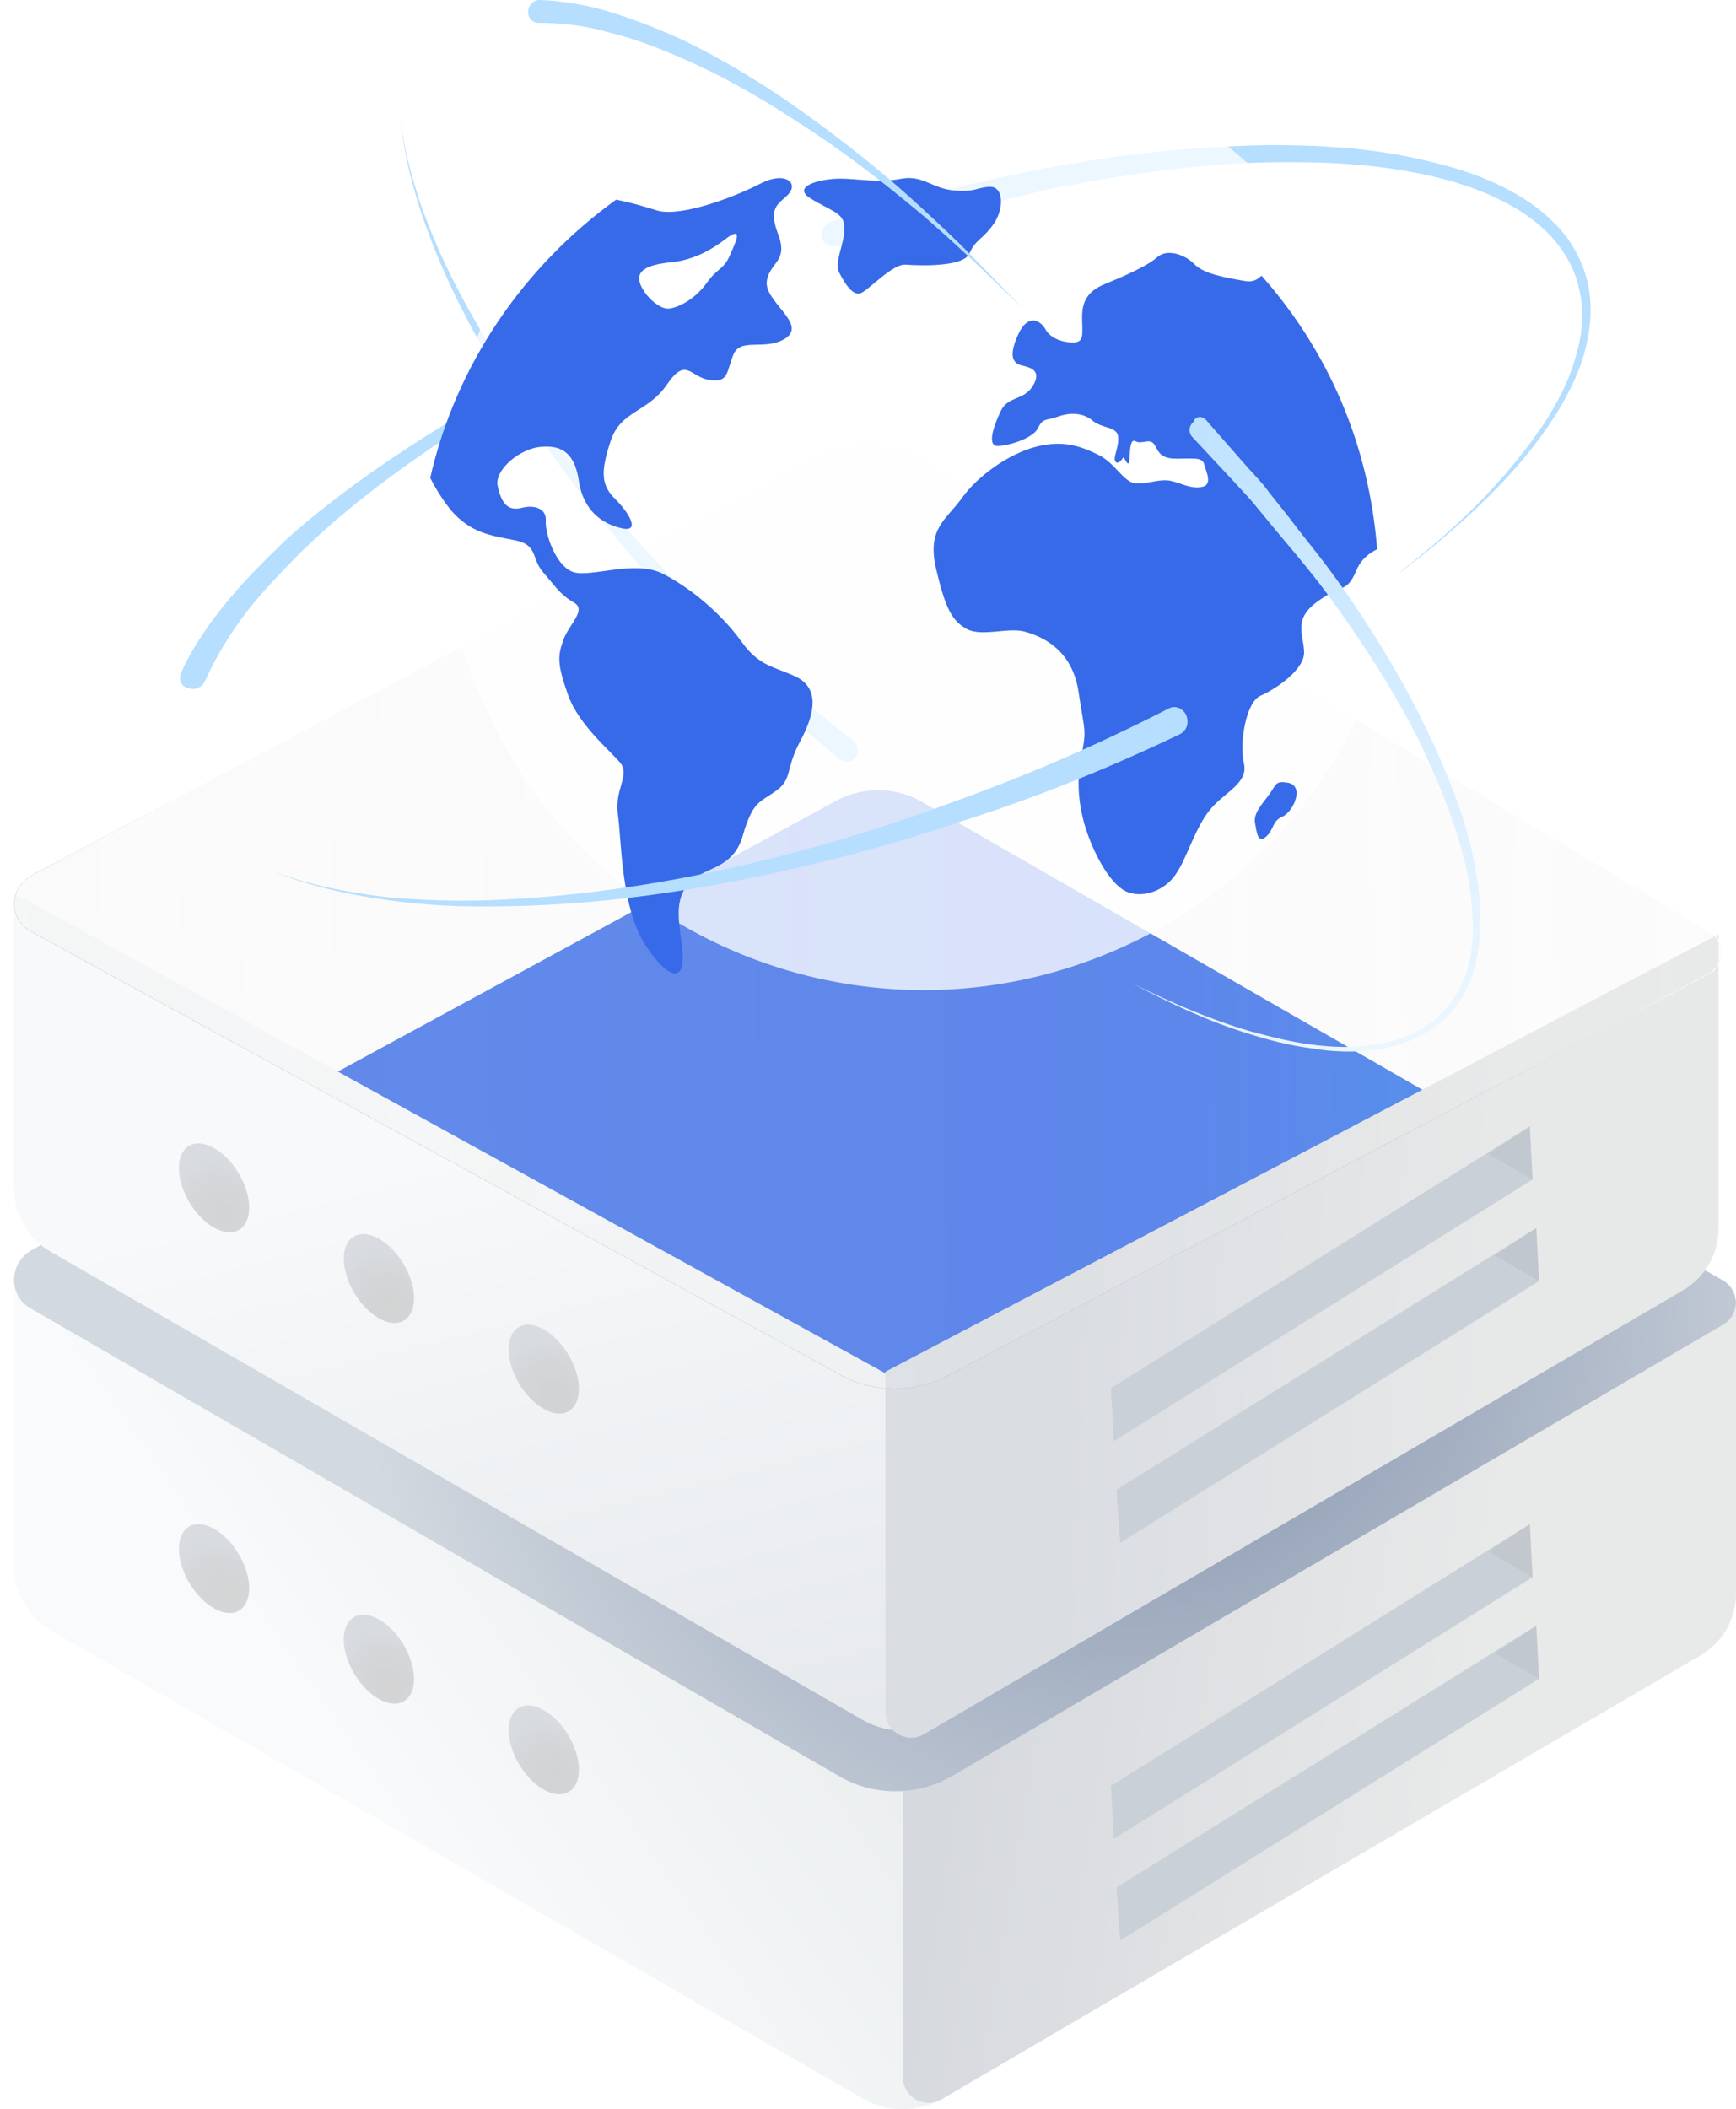
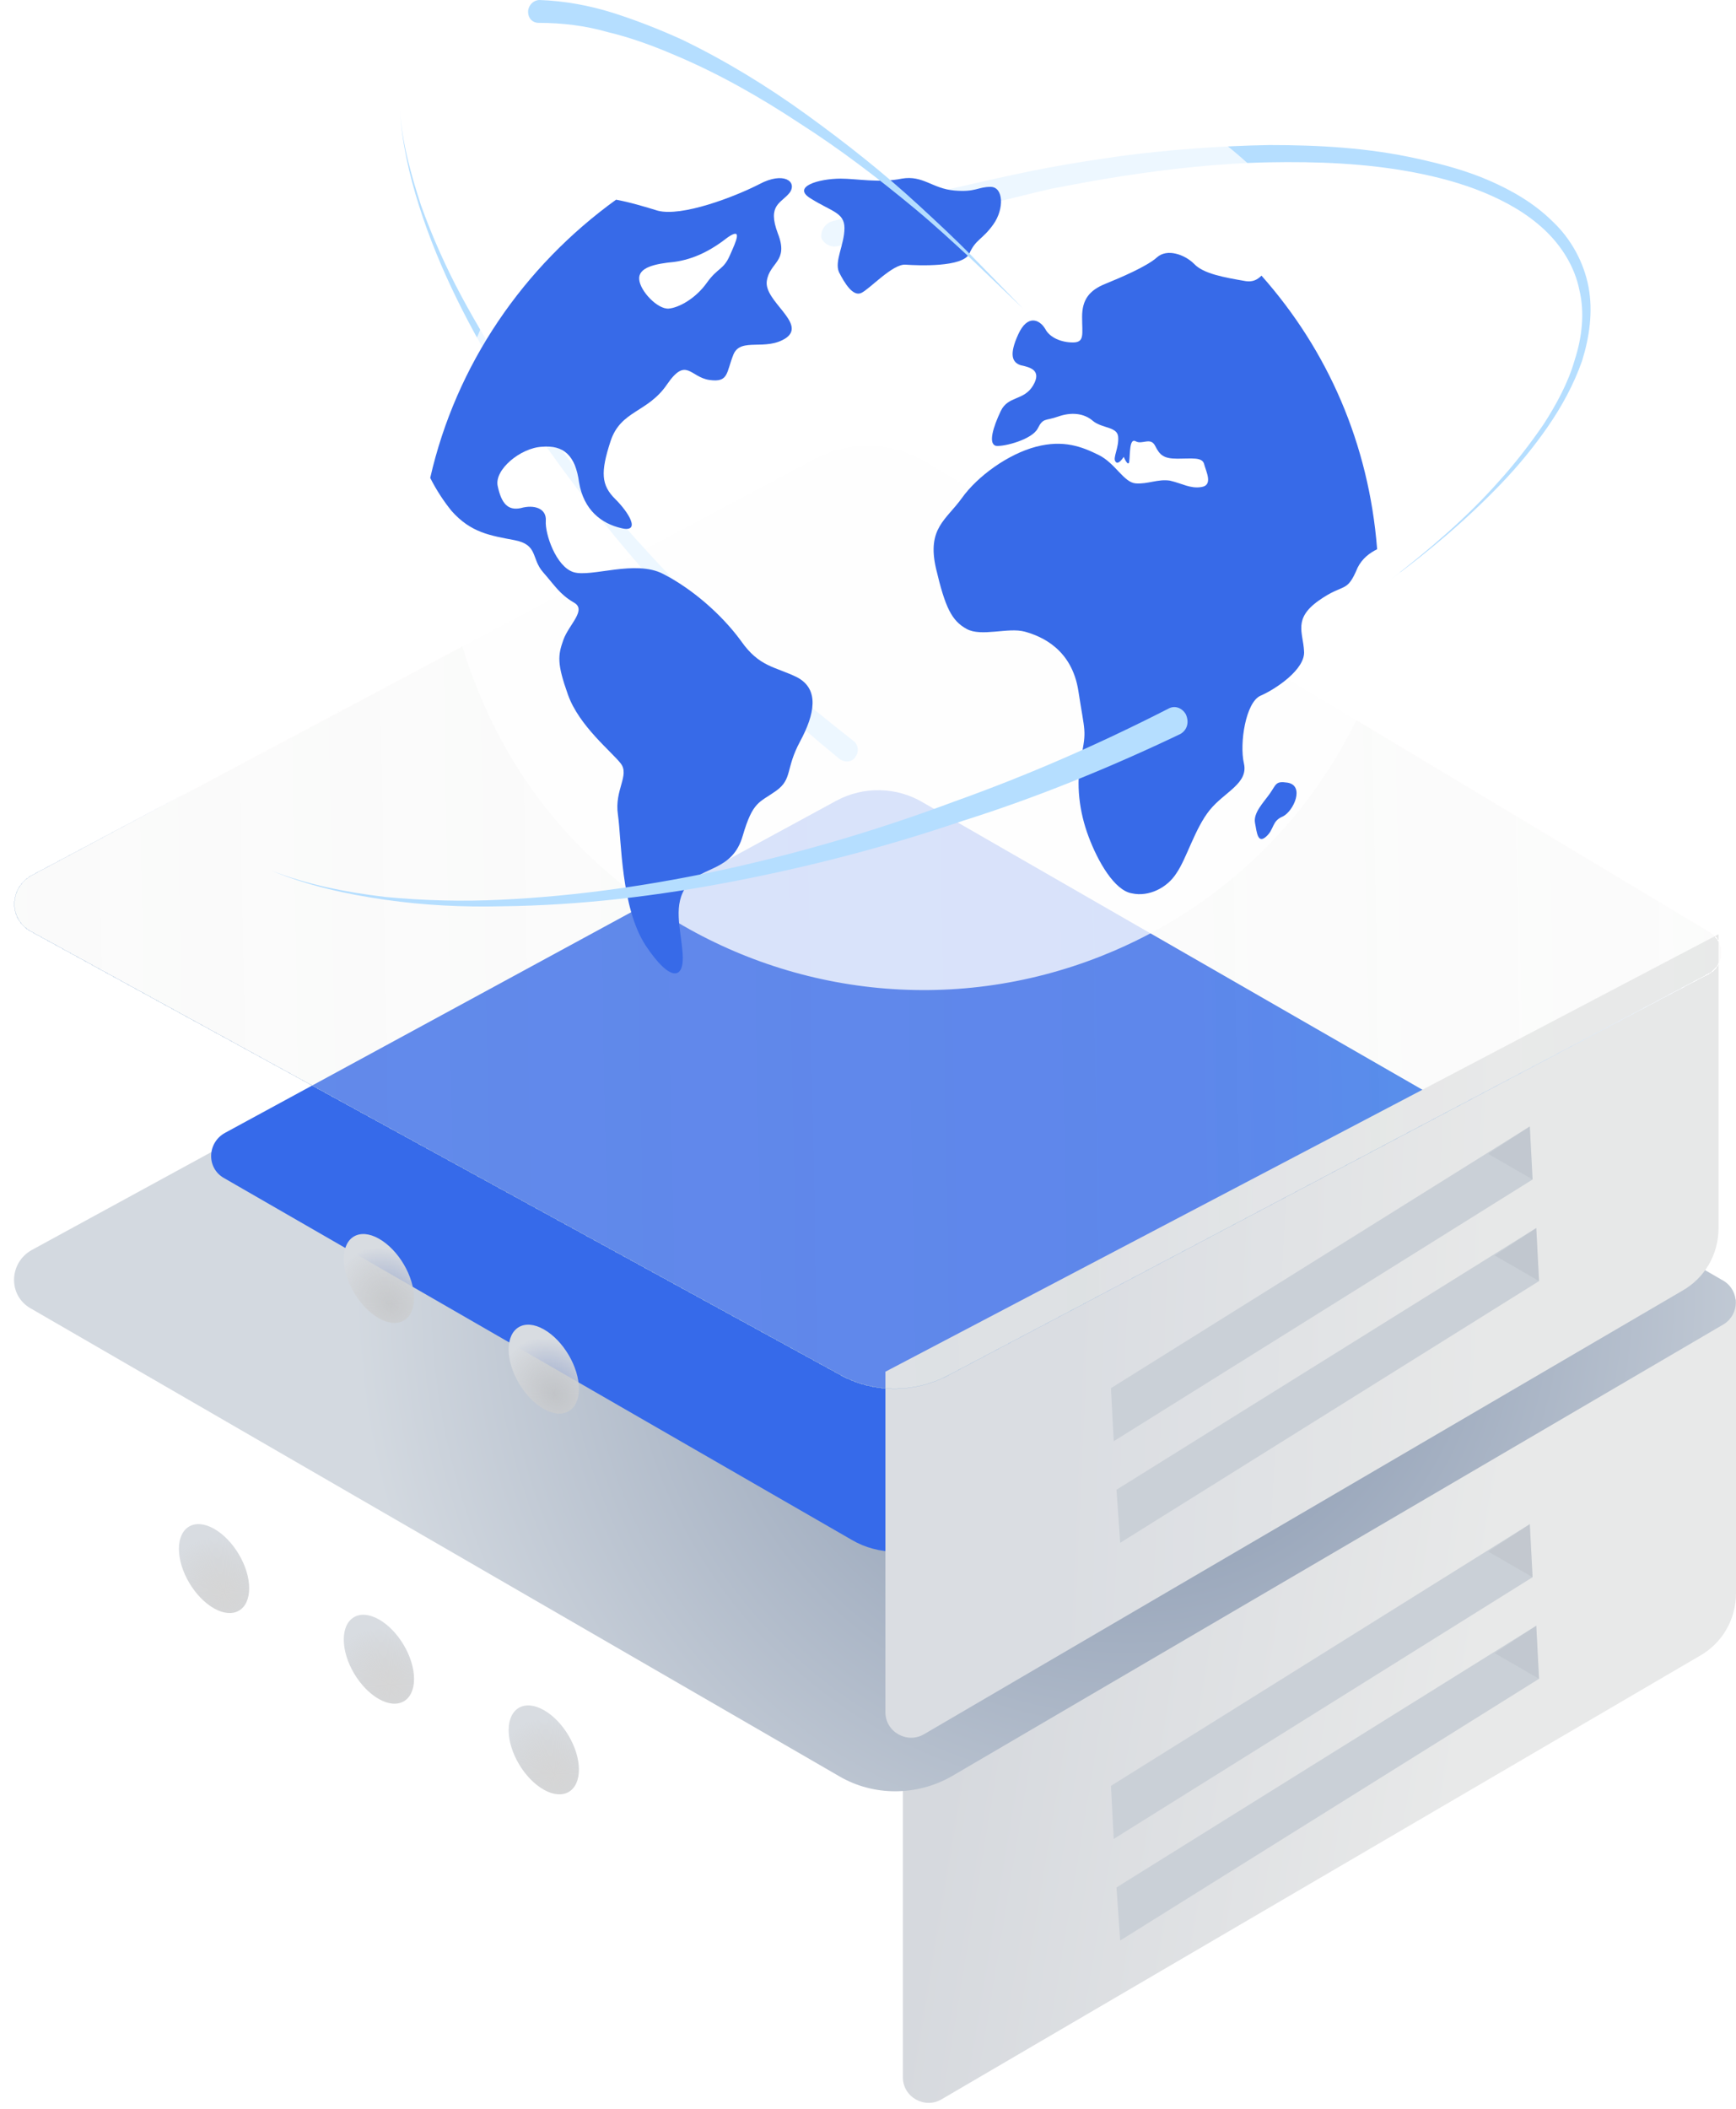
<svg xmlns="http://www.w3.org/2000/svg" width="494" height="600" viewBox="0 0 494 600" fill="none">
-   <path d="M256.925 501.075L268.239 596.872C261.135 601.037 252.452 601.037 245.347 596.872L14.588 463.849C8.01 460.205 4.063 453.176 4.063 445.627V361.804L256.925 501.075Z" fill="url(#paint0_linear_576_185)" />
  <path d="M494 369.614V453.176C494 460.726 490.053 467.494 483.475 471.138L267.977 597.133C263.241 599.997 256.926 596.613 256.926 590.886V494.047L494 369.614Z" fill="url(#paint1_linear_576_185)" />
  <path d="M490.582 376.642L270.874 505.24C260.876 510.967 248.509 510.967 238.773 505.24L8.804 372.217C2.226 368.572 2.489 359.201 9.067 355.556L232.985 233.466C242.983 228 255.35 228.26 265.086 234.247L490.582 364.407C495.055 367.271 495.055 373.779 490.582 376.642Z" fill="url(#paint2_diamond_576_185)" />
  <path d="M438.012 338.568L267.365 438.056C259.599 442.486 249.993 442.486 242.432 438.056L63.814 335.144C58.705 332.325 58.909 325.074 64.019 322.255L237.936 227.802C245.702 223.572 255.307 223.774 262.868 228.406L438.012 329.102C441.486 331.318 441.486 336.352 438.012 338.568Z" fill="url(#paint3_linear_576_185)" />
-   <path d="M256.861 393.344L268.175 489.141C261.071 493.307 252.388 493.307 245.284 489.141L14.525 356.118C7.947 352.474 4 345.445 4 337.896V254.073L256.861 393.344Z" fill="url(#paint4_linear_576_185)" />
  <path d="M489.028 265.753V349.316C489.028 356.865 485.081 363.634 478.503 367.278L263.005 493.273C258.269 496.136 251.954 492.752 251.954 487.025V390.186L489.028 265.753Z" fill="url(#paint5_linear_576_185)" />
  <g filter="url(#filter0_bd_576_185)">
    <path d="M486.623 272.914L270.582 386.949C260.642 392.505 248.348 392.505 238.67 386.949L8.776 261.046C2.236 257.51 2.498 248.42 9.037 244.884L231.636 126.452C241.575 121.149 253.869 121.402 263.547 127.21L486.623 261.046C491.069 263.823 491.069 270.136 486.623 272.914Z" fill="url(#paint6_linear_576_185)" fill-opacity="0.3" shape-rendering="crispEdges" />
    <path d="M270.535 386.861L270.533 386.862C260.623 392.401 248.366 392.4 238.719 386.863L238.718 386.862L8.824 260.958L8.823 260.958C2.359 257.463 2.61 248.473 9.085 244.972L231.683 126.54L231.638 126.457L231.683 126.54C241.592 121.254 253.848 121.506 263.496 127.295L486.57 261.13C486.57 261.131 486.57 261.131 486.571 261.131C490.953 263.87 490.953 270.088 486.573 272.827C486.572 272.828 486.571 272.829 486.57 272.829L270.535 386.861Z" stroke="url(#paint7_linear_576_185)" stroke-width="0.2" shape-rendering="crispEdges" />
  </g>
  <path d="M164.74 395.056C164.74 401.304 160.266 403.907 154.741 400.784C149.215 397.66 144.742 390.11 144.742 383.863C144.742 377.615 149.215 375.012 154.741 378.136C160.266 381.26 164.74 388.809 164.74 395.056Z" fill="url(#paint8_radial_576_185)" />
-   <path d="M70.909 343.485C70.909 349.732 66.436 352.336 60.911 349.212C55.385 346.088 50.912 338.539 50.912 332.291C50.912 326.043 55.385 323.44 60.911 326.564C66.436 329.688 70.909 337.237 70.909 343.485Z" fill="url(#paint9_radial_576_185)" />
  <path d="M117.823 369.271C117.823 375.518 113.349 378.122 107.824 374.998C102.298 371.874 97.825 364.325 97.825 358.077C97.825 351.829 102.298 349.226 107.824 352.35C113.349 355.474 117.823 363.023 117.823 369.271Z" fill="url(#paint10_radial_576_185)" />
  <path d="M164.74 503.359C164.74 509.607 160.266 512.21 154.741 509.086C149.215 505.962 144.742 498.413 144.742 492.165C144.742 485.918 149.215 483.315 154.741 486.438C160.266 489.562 164.74 497.112 164.74 503.359Z" fill="url(#paint11_radial_576_185)" />
  <path d="M70.909 451.787C70.909 458.035 66.436 460.638 60.911 457.514C55.385 454.39 50.912 446.841 50.912 440.593C50.912 434.346 55.385 431.742 60.911 434.866C66.436 437.99 70.909 445.539 70.909 451.787Z" fill="url(#paint12_radial_576_185)" />
  <path d="M117.823 477.574C117.823 483.821 113.349 486.424 107.824 483.301C102.298 480.177 97.825 472.627 97.825 466.38C97.825 460.132 102.298 457.529 107.824 460.653C113.349 463.777 117.823 471.326 117.823 477.574Z" fill="url(#paint13_radial_576_185)" />
  <path d="M436.118 335.513L316.923 409.964L316.134 394.866L435.329 320.414L436.118 335.513Z" fill="url(#paint14_linear_576_185)" />
  <path d="M437.959 364.408L318.764 438.859L317.712 423.761L437.17 349.309L437.959 364.408Z" fill="url(#paint15_linear_576_185)" />
  <path opacity="0.2" d="M436.116 335.513L423.486 328.224L435.327 320.414L436.116 335.513Z" fill="#A4ADB6" />
  <path opacity="0.2" d="M437.955 364.408L425.325 357.119L437.166 349.309L437.955 364.408Z" fill="#9BA6AF" />
  <path d="M436.118 448.641L316.923 523.092L316.134 507.994L435.329 433.542L436.118 448.641Z" fill="url(#paint16_linear_576_185)" />
  <path d="M437.959 477.537L318.764 551.988L317.712 536.89L437.17 462.438L437.959 477.537Z" fill="url(#paint17_linear_576_185)" />
  <path opacity="0.2" d="M436.116 448.641L423.486 441.352L435.327 433.542L436.116 448.641Z" fill="#A5ABB1" />
  <path opacity="0.2" d="M437.955 477.536L425.325 470.247L437.166 462.438L437.955 477.536Z" fill="#A2ABB5" />
  <g filter="url(#filter1_b_576_185)">
    <path d="M239.012 215.983C224.11 203.82 209.992 190.88 196.92 177.163C183.587 163.447 171.299 148.696 160.057 133.427C148.815 118.158 138.358 102.112 129.992 85.031C125.809 76.491 122.148 67.692 119.272 58.634C116.397 49.576 114.305 40.26 113.782 30.943C114.305 40.26 116.92 49.576 119.795 58.375C122.933 67.174 126.854 75.974 131.299 84.255C140.188 100.818 150.907 116.605 162.41 131.356C174.175 146.108 186.724 160.342 200.319 173.54C213.653 186.998 228.032 199.161 242.934 210.807C244.241 211.842 244.503 213.913 243.457 215.207C242.673 216.759 240.581 217.018 239.012 215.983C239.012 215.983 239.274 215.983 239.012 215.983Z" fill="#B5DEFF" />
  </g>
  <g filter="url(#filter2_b_576_185)">
    <path d="M236.595 63.009L257.013 57.313C260.416 56.536 263.819 55.241 267.223 54.464L277.432 52.134C284.238 50.58 291.306 49.027 298.112 47.732C304.918 46.437 311.986 45.401 319.054 44.366C332.928 42.553 347.064 41.517 361.2 41.258C375.336 41.258 389.472 42.035 403.346 45.142C410.414 46.696 417.22 48.509 423.764 51.357C430.309 54.205 436.591 57.831 441.827 63.009C447.062 67.929 450.727 74.662 452.036 81.653C453.345 88.645 452.298 95.895 450.204 102.628C447.848 109.36 444.445 115.575 440.518 121.271C436.591 126.968 432.141 132.406 427.167 137.585C417.482 147.683 406.749 156.746 395.493 165.033C406.487 156.487 417.22 147.424 426.382 137.067C431.094 131.888 435.282 126.45 439.209 120.753C442.874 115.057 446.277 108.842 448.109 102.369C450.204 95.895 450.989 88.904 449.418 82.43C448.109 75.957 444.445 70.001 439.471 65.34C434.497 60.679 428.476 57.313 422.194 54.723C415.911 52.134 409.105 50.321 402.299 49.027C388.686 46.437 374.812 45.919 360.938 46.178C347.064 46.437 333.19 47.991 319.578 50.062C312.771 51.098 305.965 52.393 299.159 53.688C292.353 55.241 285.547 57.054 278.741 58.607L268.531 60.938C265.128 61.715 261.987 63.009 258.584 63.786L238.689 70.001H238.427C236.595 70.519 234.501 69.483 233.715 67.67C233.454 65.858 234.501 63.786 236.595 63.009C236.595 63.009 236.333 63.009 236.595 63.009Z" fill="#B5DEFF" />
  </g>
  <g filter="url(#filter3_b_576_185)">
-     <path d="M51.527 191.395C54.937 183.763 59.659 177.149 64.906 170.789C70.152 164.43 75.923 158.833 81.695 153.236C93.761 142.552 106.878 133.14 120.519 124.49C134.16 115.841 148.325 108.209 163.016 101.341C170.361 97.779 177.706 94.472 185.051 91.42L207.611 82.516L185.576 92.183C178.231 95.49 171.148 99.051 164.065 102.867C149.899 110.245 135.996 118.385 122.88 127.289C109.763 136.192 97.172 145.859 85.892 156.798C80.383 162.394 74.874 167.991 70.152 174.096C65.43 180.202 61.495 186.816 58.347 193.684C57.56 195.465 55.462 196.483 53.626 195.719C51.527 195.465 50.74 193.176 51.527 191.395Z" fill="#B5DEFF" />
-   </g>
+     </g>
  <g filter="url(#filter4_bii_576_185)">
    <path d="M382.654 115.894C410.808 185.139 376.602 264.015 306.612 291.87C263.459 309.051 216.623 302.803 180.576 279.114C157.947 264.536 139.792 243.19 129.003 216.377C100.586 147.132 134.792 68.515 204.783 40.661C231.621 29.988 260.039 28.426 286.351 34.413C328.451 44.045 365.288 73.201 382.654 115.894Z" fill="white" fill-opacity="0.76" />
  </g>
  <path d="M239.25 50.814C232.935 50.814 225.041 53.157 230.83 56.541C236.618 60.185 240.302 60.446 240.302 64.871C240.302 69.557 237.408 74.243 238.723 77.367C240.302 80.49 242.67 84.395 245.038 83.354C247.406 82.313 253.985 75.024 257.668 75.284C261.352 75.544 273.982 76.065 275.824 72.16C277.666 67.995 279.507 68.255 282.665 63.83C285.822 59.404 285.559 53.157 281.876 53.157C278.192 53.157 277.666 54.719 271.614 54.198C265.299 53.677 262.668 49.773 256.616 50.814C250.301 52.115 243.723 50.814 239.25 50.814Z" fill="#376AE8" />
  <path d="M216.095 52.376C208.99 56.02 193.992 61.748 187.151 59.925C183.731 58.884 179.521 57.582 175.311 56.801C148.998 75.805 129.79 103.659 122.423 135.939C124.265 139.583 126.37 142.707 128.475 145.31C134 151.558 139.526 152.339 146.367 153.64C153.208 154.942 151.103 158.847 154.524 162.752C157.944 166.656 159.26 168.999 163.207 171.342C167.154 173.425 161.891 177.59 160.313 182.015C158.734 186.441 158.471 188.784 161.628 197.634C164.786 206.485 173.995 213.774 176.626 217.158C179.257 220.543 174.784 224.708 175.837 231.736C176.889 239.025 176.626 258.029 183.731 268.962C190.835 279.635 194.782 278.594 194.255 271.305C193.729 264.016 191.361 257.248 195.571 251.781C199.781 246.314 208.464 247.876 211.358 237.724C214.253 227.831 216.095 228.352 220.831 224.968C225.567 221.584 223.462 218.72 227.672 210.911C231.882 203.101 233.198 196.072 226.883 192.688C220.568 189.564 216.095 189.825 210.832 182.276C205.307 174.726 196.887 167.437 188.73 163.272C180.836 159.107 168.206 164.313 163.207 162.752C158.208 161.19 155.05 151.818 155.313 148.174C155.576 144.529 151.893 143.488 148.209 144.529C144.525 145.31 142.683 143.228 141.631 138.281C140.578 133.596 148.209 127.348 154.261 127.088C160.313 126.567 163.733 129.431 164.786 137.24C166.101 145.05 171.101 148.955 176.889 150.256C182.415 151.558 178.994 145.831 175.047 141.926C171.101 138.021 170.837 134.377 173.732 125.526C176.626 116.675 184.257 117.456 189.782 109.386C195.308 101.316 196.36 107.303 201.886 108.084C207.412 108.865 206.622 106.002 208.727 100.795C210.832 95.849 217.937 100.014 223.725 96.11C229.514 91.945 217.41 85.697 218.2 79.97C218.989 74.503 224.515 74.503 221.357 66.433C218.2 58.103 222.41 57.843 224.778 54.719C226.883 51.595 222.936 48.731 216.095 52.376ZM207.675 72.681C205.833 76.846 204.254 76.065 201.097 80.49C197.939 84.916 193.203 87.519 190.309 87.779C187.151 88.04 182.152 82.833 181.889 79.449C181.626 76.065 186.362 75.024 191.887 74.503C197.413 73.722 202.149 71.379 207.148 67.475C211.358 64.611 209.517 68.516 207.675 72.681Z" fill="#376AE8" />
  <path d="M391.861 155.984V156.244C389.756 157.286 387.651 158.847 386.336 161.451C383.178 169 382.652 165.616 375.285 170.822C367.917 176.029 370.812 179.933 371.075 185.14C371.601 190.346 362.918 196.073 358.708 197.895C354.498 199.718 352.656 211.432 353.972 217.159C355.287 222.886 348.446 225.229 344.236 230.435C340.026 235.642 337.658 244.232 334.764 248.397C332.132 252.563 326.87 255.166 322.134 254.124C317.134 253.343 312.398 245.013 309.767 237.985C307.136 230.956 306.083 223.146 307.662 215.337C309.241 207.527 308.714 208.569 306.873 196.594C305.031 184.619 296.348 180.975 291.611 179.673C286.875 178.371 279.245 181.235 275.035 178.892C270.825 176.549 268.983 172.905 266.352 161.711C263.72 150.257 269.246 147.914 273.719 141.666C278.192 135.419 286.875 129.171 294.769 127.088C302.663 125.006 307.925 127.088 312.661 129.431C317.398 131.774 319.766 137.241 323.186 137.501C326.607 137.762 329.501 136.2 332.922 136.72C336.342 137.501 338.711 139.063 341.868 138.543C345.289 138.022 343.184 134.117 342.657 132.035C342.131 129.952 339.237 130.473 335.027 130.473C331.08 130.473 330.027 129.431 328.712 126.828C327.396 124.225 325.028 126.568 323.186 125.527C321.344 124.485 321.608 129.171 321.344 131.254C321.081 133.076 319.766 129.952 319.766 129.952C319.766 129.952 318.187 132.555 317.398 131.254C316.608 130.212 318.45 127.349 318.187 124.225C317.924 121.361 313.714 121.882 311.083 119.8C308.451 117.457 304.768 117.196 301.084 118.498C297.4 119.8 296.874 118.758 295.295 121.882C293.716 125.006 285.823 127.088 283.455 126.828C281.087 126.307 282.665 121.361 284.77 116.936C286.875 112.511 291.348 114.072 293.98 109.647C296.611 105.222 292.927 104.441 290.559 103.92C287.928 103.139 287.138 100.796 289.77 95.069C292.401 89.342 295.821 90.904 297.4 93.507C298.716 96.11 302.136 97.412 305.294 97.412C308.714 97.412 307.925 95.069 307.925 90.123C307.925 85.177 310.03 82.574 314.503 80.752C318.976 78.929 326.344 75.805 329.238 73.202C332.132 70.599 337.132 72.421 339.763 75.025C342.394 77.888 348.446 78.929 354.498 79.971C356.34 80.231 357.655 79.71 358.971 78.409C377.916 99.755 389.493 126.307 391.861 155.984Z" fill="#376AE8" />
  <path d="M366.339 222.625C362.918 222.104 363.181 223.145 361.339 225.749C359.497 228.352 356.603 231.215 357.129 234.079C357.656 236.942 357.919 240.066 360.287 237.984C362.655 235.901 361.866 233.558 365.023 232.257C368.181 230.695 371.338 223.406 366.339 222.625Z" fill="#376AE8" />
  <g filter="url(#filter5_b_576_185)">
    <path d="M335.868 208.8C315.774 218.386 294.886 226.908 273.735 233.565C252.583 240.755 231.167 246.347 209.222 250.607C187.277 254.868 165.332 257.531 142.858 257.797C131.754 258.064 120.649 257.531 109.544 255.933C98.44 254.335 87.6 251.939 77.288 247.678C87.6 251.673 98.44 253.803 109.544 255.134C120.649 256.2 131.489 256.466 142.594 255.933C164.803 254.868 186.484 251.673 208.164 246.879C229.58 242.086 250.997 235.695 271.62 227.973C292.507 220.517 312.601 211.729 332.431 201.61C334.282 200.545 336.397 201.344 337.454 203.208C338.512 205.604 337.719 207.735 335.868 208.8Z" fill="#B5DEFF" />
  </g>
  <g filter="url(#filter6_b_576_185)">
-     <path d="M343.232 119.52L355.122 133.065C357.19 135.365 359.257 137.41 361.067 139.965L366.753 147.121C370.372 151.977 374.249 156.578 377.867 161.433C381.486 166.289 384.846 171.145 388.206 176.257C394.668 186.224 400.871 196.702 406.041 207.692C411.21 218.426 415.863 229.671 418.706 241.427C419.998 247.305 421.032 253.184 421.29 259.317C421.549 265.451 420.774 271.585 418.964 277.463C416.896 283.341 413.278 288.708 408.108 292.286C402.939 295.864 396.994 297.909 391.049 298.675C384.846 299.442 378.901 299.187 372.956 298.164C367.011 297.398 361.067 295.864 355.38 294.075C343.749 290.497 332.893 285.386 322.296 279.763C333.152 285.13 344.266 289.986 355.639 293.308C361.325 294.842 367.27 296.375 373.215 297.142C379.16 297.909 385.104 298.164 391.049 297.142C396.994 296.375 402.681 294.331 407.333 290.753C411.986 287.175 415.346 282.319 417.155 276.952C418.964 271.585 419.481 265.451 418.964 259.828C418.706 253.95 417.672 248.328 416.121 242.45C413.019 230.949 408.367 220.215 403.197 209.481C397.77 199.002 391.566 188.78 384.846 179.068C381.486 174.212 378.126 169.356 374.507 164.756C370.889 160.156 367.011 155.555 363.134 150.955L357.448 144.055C355.639 141.754 353.571 139.71 351.503 137.41L339.355 124.376C338.063 123.098 338.321 121.053 339.614 120.031C340.13 118.242 342.198 118.242 343.232 119.52Z" fill="url(#paint18_linear_576_185)" />
-   </g>
+     </g>
  <g filter="url(#filter7_b_576_185)">
    <path d="M153.567 0C160.668 0.26 167.769 1.561 174.362 3.642C180.956 5.723 187.549 8.325 193.889 11.187C206.315 17.171 218.234 24.455 229.392 32.52C240.551 40.585 251.455 49.17 261.599 58.536C266.671 63.218 271.743 67.901 276.561 72.844L291.016 87.673L276.054 73.365C270.982 68.682 265.91 63.999 260.585 59.576C249.934 50.731 239.029 42.406 227.617 35.121C216.205 27.577 204.286 20.813 191.86 15.61C185.774 13.008 179.434 10.666 172.841 9.106C166.501 7.284 159.907 6.504 153.314 6.504C151.538 6.504 150.271 5.203 150.271 3.382C150.271 1.561 151.792 0 153.567 0Z" fill="#B5DEFF" />
  </g>
  <defs>
    <filter id="filter0_bd_576_185" x="-21" y="97.656" width="535.958" height="318.46" filterUnits="userSpaceOnUse" color-interpolation-filters="sRGB">
      <feFlood flood-opacity="0" result="BackgroundImageFix" />
      <feGaussianBlur in="BackgroundImage" stdDeviation="12.5" />
      <feComposite in2="SourceAlpha" operator="in" result="effect1_backgroundBlur_576_185" />
      <feColorMatrix in="SourceAlpha" type="matrix" values="0 0 0 0 0 0 0 0 0 0 0 0 0 0 0 0 0 0 127 0" result="hardAlpha" />
      <feOffset dy="4" />
      <feGaussianBlur stdDeviation="2" />
      <feComposite in2="hardAlpha" operator="out" />
      <feColorMatrix type="matrix" values="0 0 0 0 0 0 0 0 0 0 0 0 0 0 0 0 0 0 0.05 0" />
      <feBlend mode="normal" in2="effect1_backgroundBlur_576_185" result="effect2_dropShadow_576_185" />
      <feBlend mode="normal" in="SourceGraphic" in2="effect2_dropShadow_576_185" result="shape" />
    </filter>
    <filter id="filter1_b_576_185" x="109.782" y="26.943" width="138.32" height="193.661" filterUnits="userSpaceOnUse" color-interpolation-filters="sRGB">
      <feFlood flood-opacity="0" result="BackgroundImageFix" />
      <feGaussianBlur in="BackgroundImage" stdDeviation="2" />
      <feComposite in2="SourceAlpha" operator="in" result="effect1_backgroundBlur_576_185" />
      <feBlend mode="normal" in="SourceGraphic" in2="effect1_backgroundBlur_576_185" result="shape" />
    </filter>
    <filter id="filter2_b_576_185" x="229.676" y="37.258" width="226.938" height="131.774" filterUnits="userSpaceOnUse" color-interpolation-filters="sRGB">
      <feFlood flood-opacity="0" result="BackgroundImageFix" />
      <feGaussianBlur in="BackgroundImage" stdDeviation="2" />
      <feComposite in2="SourceAlpha" operator="in" result="effect1_backgroundBlur_576_185" />
      <feBlend mode="normal" in="SourceGraphic" in2="effect1_backgroundBlur_576_185" result="shape" />
    </filter>
    <filter id="filter3_b_576_185" x="47.227" y="78.516" width="164.384" height="121.459" filterUnits="userSpaceOnUse" color-interpolation-filters="sRGB">
      <feFlood flood-opacity="0" result="BackgroundImageFix" />
      <feGaussianBlur in="BackgroundImage" stdDeviation="2" />
      <feComposite in2="SourceAlpha" operator="in" result="effect1_backgroundBlur_576_185" />
      <feBlend mode="normal" in="SourceGraphic" in2="effect1_backgroundBlur_576_185" result="shape" />
    </filter>
    <filter id="filter4_bii_576_185" x="114.993" y="8.944" width="285.524" height="296.693" filterUnits="userSpaceOnUse" color-interpolation-filters="sRGB">
      <feFlood flood-opacity="0" result="BackgroundImageFix" />
      <feGaussianBlur in="BackgroundImage" stdDeviation="2" />
      <feComposite in2="SourceAlpha" operator="in" result="effect1_backgroundBlur_576_185" />
      <feBlend mode="normal" in="SourceGraphic" in2="effect1_backgroundBlur_576_185" result="shape" />
      <feColorMatrix in="SourceAlpha" type="matrix" values="0 0 0 0 0 0 0 0 0 0 0 0 0 0 0 0 0 0 127 0" result="hardAlpha" />
      <feOffset dx="8" dy="-22" />
      <feGaussianBlur stdDeviation="12.5" />
      <feComposite in2="hardAlpha" operator="arithmetic" k2="-1" k3="1" />
      <feColorMatrix type="matrix" values="0 0 0 0 0.627 0 0 0 0 0.686 0 0 0 0 0.765 0 0 0 0.29 0" />
      <feBlend mode="normal" in2="shape" result="effect2_innerShadow_576_185" />
      <feColorMatrix in="SourceAlpha" type="matrix" values="0 0 0 0 0 0 0 0 0 0 0 0 0 0 0 0 0 0 127 0" result="hardAlpha" />
      <feOffset dx="-1" dy="2" />
      <feGaussianBlur stdDeviation="7" />
      <feComposite in2="hardAlpha" operator="arithmetic" k2="-1" k3="1" />
      <feColorMatrix type="matrix" values="0 0 0 0 0.639 0 0 0 0 0.698 0 0 0 0 0.773 0 0 0 0.65 0" />
      <feBlend mode="normal" in2="effect2_innerShadow_576_185" result="effect3_innerShadow_576_185" />
    </filter>
    <filter id="filter5_b_576_185" x="73.288" y="197.133" width="268.64" height="64.73" filterUnits="userSpaceOnUse" color-interpolation-filters="sRGB">
      <feFlood flood-opacity="0" result="BackgroundImageFix" />
      <feGaussianBlur in="BackgroundImage" stdDeviation="2" />
      <feComposite in2="SourceAlpha" operator="in" result="effect1_backgroundBlur_576_185" />
      <feBlend mode="normal" in="SourceGraphic" in2="effect1_backgroundBlur_576_185" result="shape" />
    </filter>
    <filter id="filter6_b_576_185" x="318.296" y="114.617" width="107.043" height="188.504" filterUnits="userSpaceOnUse" color-interpolation-filters="sRGB">
      <feFlood flood-opacity="0" result="BackgroundImageFix" />
      <feGaussianBlur in="BackgroundImage" stdDeviation="2" />
      <feComposite in2="SourceAlpha" operator="in" result="effect1_backgroundBlur_576_185" />
      <feBlend mode="normal" in="SourceGraphic" in2="effect1_backgroundBlur_576_185" result="shape" />
    </filter>
    <filter id="filter7_b_576_185" x="146.271" y="-4" width="148.745" height="95.673" filterUnits="userSpaceOnUse" color-interpolation-filters="sRGB">
      <feFlood flood-opacity="0" result="BackgroundImageFix" />
      <feGaussianBlur in="BackgroundImage" stdDeviation="2" />
      <feComposite in2="SourceAlpha" operator="in" result="effect1_backgroundBlur_576_185" />
      <feBlend mode="normal" in="SourceGraphic" in2="effect1_backgroundBlur_576_185" result="shape" />
    </filter>
    <linearGradient id="paint0_linear_576_185" x1="211.063" y1="663.954" x2="372.967" y2="550.536" gradientUnits="userSpaceOnUse">
      <stop offset="0.005" stop-color="#F8FAFB" />
      <stop offset="1" stop-color="#E5E8E9" />
    </linearGradient>
    <linearGradient id="paint1_linear_576_185" x1="160.872" y1="448.468" x2="567.665" y2="515.926" gradientUnits="userSpaceOnUse">
      <stop offset="0.283" stop-color="#D6D9DE" />
      <stop offset="0.631" stop-color="#E8E9E9" />
    </linearGradient>
    <radialGradient id="paint2_diamond_576_185" cx="0" cy="0" r="1" gradientUnits="userSpaceOnUse" gradientTransform="translate(321.242 368.367) rotate(-0.989) scale(359.092 355.268)">
      <stop offset="0.007" stop-color="#7D8EA9" />
      <stop offset="0.613" stop-color="#D3D9E0" />
    </radialGradient>
    <linearGradient id="paint3_linear_576_185" x1="27.62" y1="290.328" x2="585.345" y2="280.456" gradientUnits="userSpaceOnUse">
      <stop offset="0.007" stop-color="#366AEA" />
      <stop offset="0.559" stop-color="#366AEA" />
      <stop offset="1" stop-color="#2090F0" />
    </linearGradient>
    <linearGradient id="paint4_linear_576_185" x1="210.999" y1="556.223" x2="151.106" y2="321.425" gradientUnits="userSpaceOnUse">
      <stop stop-color="#E2E5E9" />
      <stop offset="1" stop-color="#F7F9FA" />
    </linearGradient>
    <linearGradient id="paint5_linear_576_185" x1="303.974" y1="382.336" x2="423.863" y2="387.604" gradientUnits="userSpaceOnUse">
      <stop stop-color="#DADDE2" />
      <stop offset="1" stop-color="#E7E8E8" />
    </linearGradient>
    <linearGradient id="paint6_linear_576_185" x1="-37.55" y1="263.321" x2="676.279" y2="250.424" gradientUnits="userSpaceOnUse">
      <stop offset="0.007" stop-color="#ECEDEC" stop-opacity="0.85" />
      <stop offset="1" stop-color="#ECEDEC" stop-opacity="0.62" />
    </linearGradient>
    <linearGradient id="paint7_linear_576_185" x1="224.239" y1="240.22" x2="215.95" y2="311.415" gradientUnits="userSpaceOnUse">
      <stop stop-color="#FFFEFE" />
      <stop offset="0.971" stop-color="#A2BEDC" stop-opacity="0.35" />
    </linearGradient>
    <radialGradient id="paint8_radial_576_185" cx="0" cy="0" r="1" gradientUnits="userSpaceOnUse" gradientTransform="translate(157.755 396.589) rotate(-42.178) scale(14.094 17.264)">
      <stop offset="0.005" stop-color="#C4C4C4" stop-opacity="0.7" />
      <stop offset="1" stop-color="#D8DCE1" />
    </radialGradient>
    <radialGradient id="paint9_radial_576_185" cx="0" cy="0" r="1" gradientUnits="userSpaceOnUse" gradientTransform="translate(63.925 345.018) rotate(-42.178) scale(14.094 17.264)">
      <stop offset="0.005" stop-color="#C4C4C4" stop-opacity="0.7" />
      <stop offset="1" stop-color="#D8DCE1" />
    </radialGradient>
    <radialGradient id="paint10_radial_576_185" cx="0" cy="0" r="1" gradientUnits="userSpaceOnUse" gradientTransform="translate(110.838 370.804) rotate(-42.178) scale(14.094 17.264)">
      <stop offset="0.005" stop-color="#C4C4C4" stop-opacity="0.7" />
      <stop offset="1" stop-color="#D8DCE1" />
    </radialGradient>
    <radialGradient id="paint11_radial_576_185" cx="0" cy="0" r="1" gradientUnits="userSpaceOnUse" gradientTransform="translate(157.755 504.892) rotate(-42.178) scale(14.094 17.264)">
      <stop offset="0.005" stop-color="#C4C4C4" stop-opacity="0.7" />
      <stop offset="1" stop-color="#D8DCE1" />
    </radialGradient>
    <radialGradient id="paint12_radial_576_185" cx="0" cy="0" r="1" gradientUnits="userSpaceOnUse" gradientTransform="translate(63.925 453.32) rotate(-42.178) scale(14.094 17.264)">
      <stop offset="0.005" stop-color="#C4C4C4" stop-opacity="0.7" />
      <stop offset="1" stop-color="#D8DCE1" />
    </radialGradient>
    <radialGradient id="paint13_radial_576_185" cx="0" cy="0" r="1" gradientUnits="userSpaceOnUse" gradientTransform="translate(110.838 479.107) rotate(-42.178) scale(14.094 17.264)">
      <stop offset="0.005" stop-color="#C4C4C4" stop-opacity="0.7" />
      <stop offset="1" stop-color="#D8DCE1" />
    </radialGradient>
    <linearGradient id="paint14_linear_576_185" x1="314.5" y1="368.978" x2="437.804" y2="361.48" gradientUnits="userSpaceOnUse">
      <stop offset="0.005" stop-color="#CAD0D7" />
    </linearGradient>
    <linearGradient id="paint15_linear_576_185" x1="316.25" y1="397.777" x2="439.555" y2="390.279" gradientUnits="userSpaceOnUse">
      <stop offset="0.005" stop-color="#CAD0D7" />
    </linearGradient>
    <linearGradient id="paint16_linear_576_185" x1="314.5" y1="482.106" x2="437.804" y2="474.609" gradientUnits="userSpaceOnUse">
      <stop offset="0.005" stop-color="#CAD0D7" />
    </linearGradient>
    <linearGradient id="paint17_linear_576_185" x1="316.25" y1="510.907" x2="439.555" y2="503.409" gradientUnits="userSpaceOnUse">
      <stop offset="0.005" stop-color="#CAD0D7" />
    </linearGradient>
    <linearGradient id="paint18_linear_576_185" x1="431.765" y1="371.323" x2="350.001" y2="76.903" gradientUnits="userSpaceOnUse">
      <stop stop-color="white" />
      <stop offset="1" stop-color="#B5DEFF" />
    </linearGradient>
  </defs>
</svg>